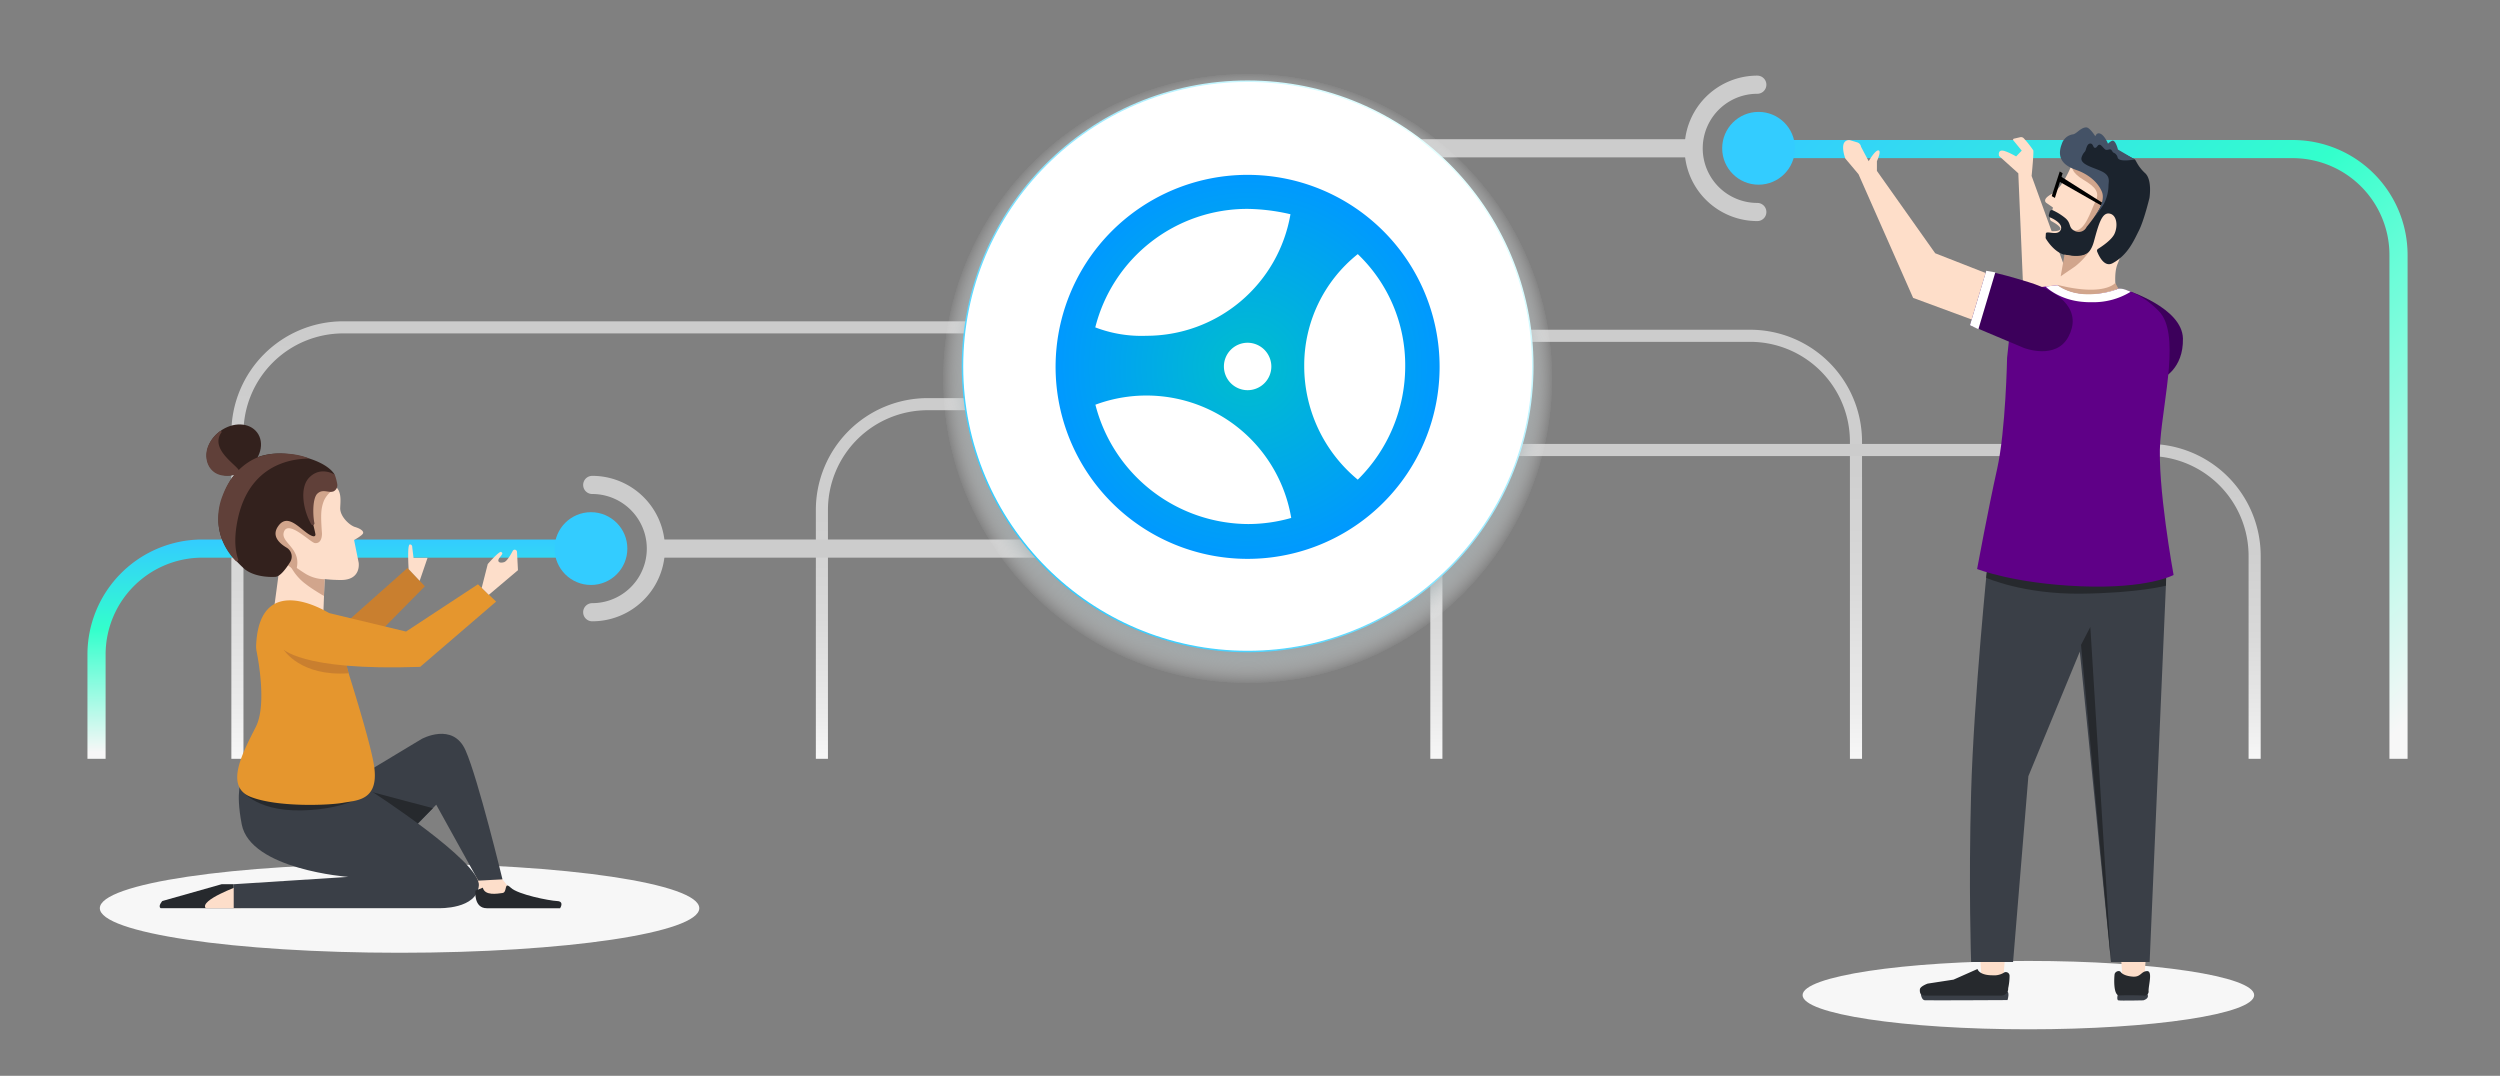
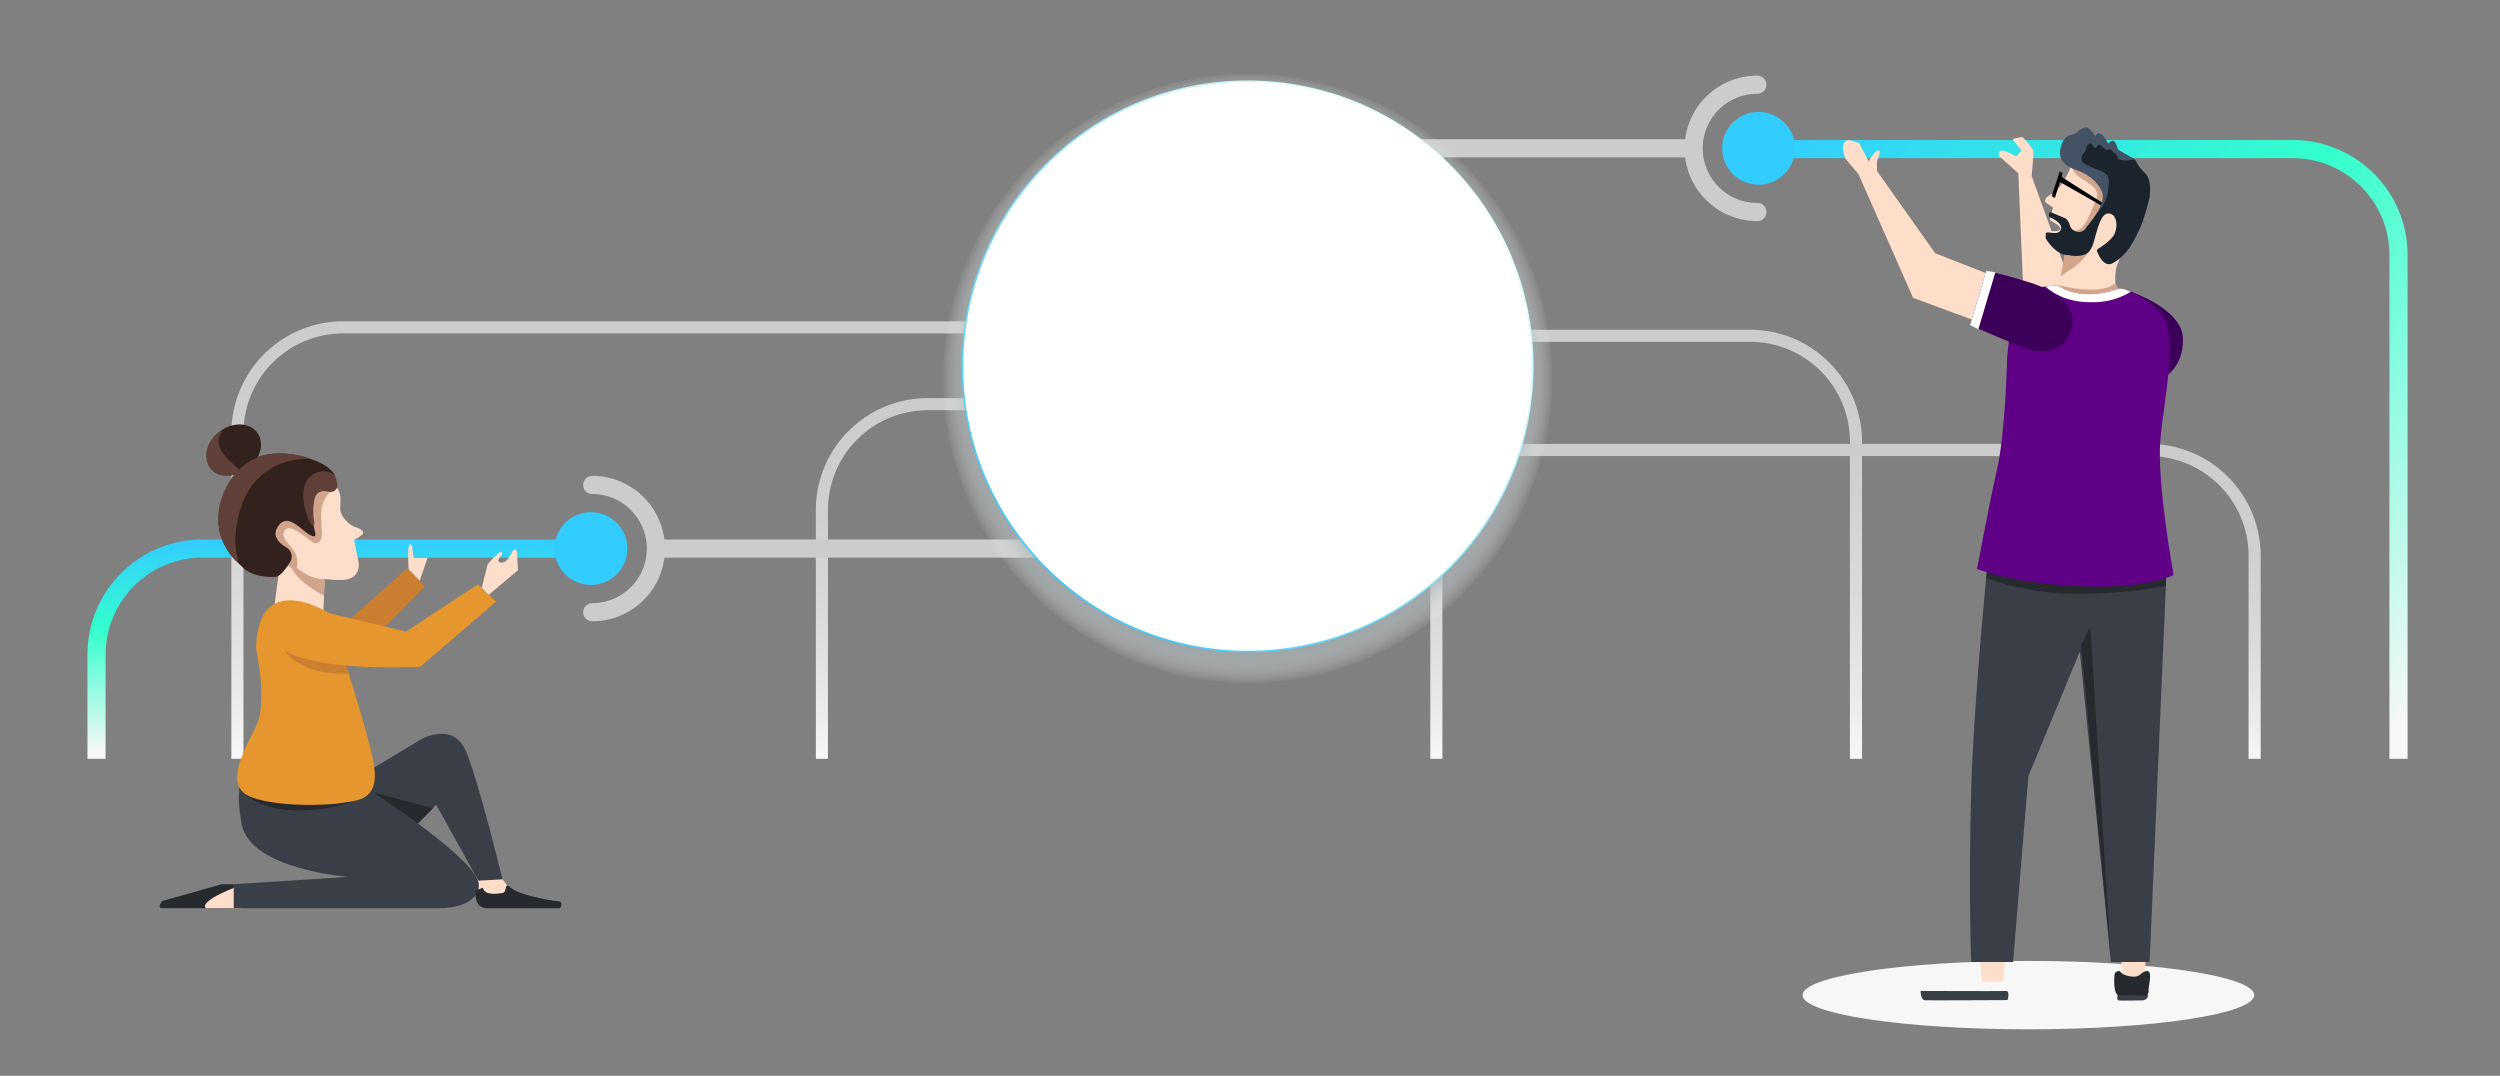
<svg xmlns="http://www.w3.org/2000/svg" xmlns:xlink="http://www.w3.org/1999/xlink" id="Layer_1" data-name="Layer 1" viewBox="0 0 826.41 355.63">
  <rect x="0" y="0" width="826.41" height="355.63" fill="#808080" stroke="none" />
  <defs>
    <linearGradient id="gradient_68" x1="559.53" x2="559.53" y1="250.83" y2="109" gradientUnits="userSpaceOnUse">
      <stop offset="0" stop-color="#f7f7f7" />
      <stop offset=".13" stop-color="#ebebeb" />
      <stop offset=".39" stop-color="#dadada" />
      <stop offset=".67" stop-color="#cfcfcf" />
      <stop offset="1" stop-color="#ccc" />
    </linearGradient>
    <linearGradient id="gradient_19" x1="837.64" x2="628.51" y1="209.05" y2="-.09" gradientUnits="userSpaceOnUse">
      <stop offset=".03" stop-color="#f7f7f7" />
      <stop offset=".54" stop-color="#3fc" />
      <stop offset="1" stop-color="#3cf" />
    </linearGradient>
    <linearGradient id="gradient_80" x1="601.84" x2="601.84" y1="250.83" y2="146.75" gradientUnits="userSpaceOnUse">
      <stop offset="0" stop-color="#f7f7f7" />
      <stop offset=".14" stop-color="#eaeaea" />
      <stop offset=".39" stop-color="#d9d9d9" />
      <stop offset=".66" stop-color="#cfcfcf" />
      <stop offset="1" stop-color="#ccc" />
    </linearGradient>
    <linearGradient xlink:href="#gradient_68" id="gradient_64" x1="474.81" x2="474.81" y1="250.83" y2="138.59" />
    <linearGradient id="gradient_76" x1="319.62" x2="319.62" y1="250.83" y2="131.6" gradientUnits="userSpaceOnUse">
      <stop offset="0" stop-color="#f7f7f7" />
      <stop offset=".13" stop-color="#ebebeb" />
      <stop offset=".39" stop-color="#dadada" />
      <stop offset=".67" stop-color="#cfcfcf" />
      <stop offset="1" stop-color="#ccc" />
    </linearGradient>
    <linearGradient id="gradient_79" x1="200.84" x2="200.84" y1="250.83" y2="106.21" gradientUnits="userSpaceOnUse">
      <stop offset="0" stop-color="#f7f7f7" />
      <stop offset=".14" stop-color="#eaeaea" />
      <stop offset=".39" stop-color="#d9d9d9" />
      <stop offset=".66" stop-color="#cfcfcf" />
      <stop offset="1" stop-color="#ccc" />
    </linearGradient>
    <linearGradient id="gradient_22" x1="112.13" x2="112.13" y1="250.83" y2="178.34" gradientUnits="userSpaceOnUse">
      <stop offset=".03" stop-color="#f7f7f7" />
      <stop offset=".59" stop-color="#3fc" />
      <stop offset="1" stop-color="#3cf" />
    </linearGradient>
    <linearGradient id="gradient_48" x1="345.59" x2="479.24" y1="187.94" y2="54.29" gradientUnits="userSpaceOnUse">
      <stop offset="0" stop-color="#3cf" />
      <stop offset=".99" stop-color="#e3ffff" />
    </linearGradient>
    <radialGradient id="gradient_38" cx="412.42" cy="125.11" r="100.74" gradientUnits="userSpaceOnUse">
      <stop offset="0" stop-color="#909da0" />
      <stop offset=".84" stop-color="#909da0" />
      <stop offset=".86" stop-color="#94a1a4" stop-opacity=".96" />
      <stop offset=".89" stop-color="#a1abae" stop-opacity=".84" />
      <stop offset=".92" stop-color="#b4bdbf" stop-opacity=".65" />
      <stop offset=".96" stop-color="#d0d5d6" stop-opacity=".38" />
      <stop offset="1" stop-color="#f3f4f4" stop-opacity=".04" />
      <stop offset="1" stop-color="#f7f7f7" stop-opacity="0" />
    </radialGradient>
    <radialGradient id="gradient_7" cx="412.42" cy="121.27" r="63.47" gradientUnits="userSpaceOnUse">
      <stop offset="0" stop-color="#00becd" />
      <stop offset="1" stop-color="#09f" />
    </radialGradient>
    <style>.cls-12,.cls-3{fill:none;stroke-miterlimit:10;stroke-width:6px;stroke:#ccc}.cls-12{stroke-linecap:round}.cls-13{fill:#3cf}.cls-14{fill:#f7f7f7}.cls-15{fill:#fddeca}.cls-16{fill:#3a3f47}.cls-17{fill:#26292d}.cls-18{fill:#3c005b}.cls-19{fill:#fedec9}.cls-20{fill:#d1a58c}.cls-24{fill:#e5962e}.cls-26{fill:#33211d}.cls-27{fill:#604039}</style>
  </defs>
  <path d="M613.52 250.83V146a35 35 0 0 0-35-35h-75" style="fill:none;stroke-miterlimit:10;stroke-width:4px;stroke:url(#gradient_68)" />
  <path d="M792.86 250.83V84.28a35 35 0 0 0-35-35H582.15" style="fill:none;stroke-miterlimit:10;stroke-width:6px;stroke:url(#gradient_19)" />
  <path d="M559.84 49.02H447.82" class="cls-3" />
  <path d="M745.3 250.83v-67.08a35 35 0 0 0-35-35H456.37" style="fill:none;stroke-miterlimit:10;stroke-width:4px;stroke:url(#gradient_80)" />
  <path d="M474.81 250.83V138.59" style="fill:none;stroke-miterlimit:10;stroke-width:4px;stroke:url(#gradient_64)" />
  <path d="M271.69 250.83V168.6a35 35 0 0 1 35-35h62.86" style="fill:none;stroke-miterlimit:10;stroke-width:4px;stroke:url(#gradient_76)" />
  <path d="M325.19 108.21H113.48a35 35 0 0 0-35 35v107.62" style="fill:none;stroke-miterlimit:10;stroke-width:4px;stroke:url(#gradient_79)" />
  <path d="M31.91 250.83v-34.49a35 35 0 0 1 35-35h128.44" style="fill:none;stroke-miterlimit:10;stroke-width:6px;stroke:url(#gradient_22)" />
  <path d="M216.8 181.34h161.85" class="cls-3" />
  <circle cx="412.42" cy="125.11" r="100.74" style="fill:url(#gradient_38)" />
  <circle cx="412.42" cy="121.11" r="94.26" style="stroke-miterlimit:10;fill:#fff;stroke-width:.5px;stroke:url(#gradient_48)" />
-   <path d="M412.42 57.8a63.47 63.47 0 1 0 63.46 63.47 63.47 63.47 0 0 0-63.46-63.47m0 11.25a66 66 0 0 1 14.16 1.77A48.33 48.33 0 0 1 379 111a42.7 42.7 0 0 1-16.94-2.78 51.83 51.83 0 0 1 50.36-39.17m7.84 52.09a7.84 7.84 0 1 1-7.84-7.84 7.88 7.88 0 0 1 7.84 7.84m-7.59 52.09a52.4 52.4 0 0 1-50.57-39.45 48.52 48.52 0 0 1 64.73 37.43 52 52 0 0 1-14.16 2.02m36.16-14.67a48.69 48.69 0 0 1-17.7-37.42A47 47 0 0 1 448.83 84a50.75 50.75 0 0 1 15.68 37.17 52.7 52.7 0 0 1-15.68 37.39" style="fill:url(#gradient_7)" />
  <path d="M580.9 28a21 21 0 1 0 0 42.08" class="cls-12" />
  <circle cx="581.32" cy="49.02" r="12.03" class="cls-13" />
  <path d="M195.77 202.38a21 21 0 0 0 0-42.08" class="cls-12" />
  <circle cx="195.35" cy="181.34" r="12.03" class="cls-13" />
  <ellipse cx="670.51" cy="328.95" class="cls-14" rx="74.64" ry="11.3" />
  <path d="m654.55 316.12.55 8.37h7.05l.66-8.37zm46.57 0 .55 8.37h7.05l.66-8.37z" class="cls-15" />
  <path d="M697.82 318h12.77l5.72-132.33h-59.23s-4.62 45.14-5.5 76.19 0 56.14 0 56.14h13.87l5.06-61.43 17-41.17Z" class="cls-16" />
  <path d="m690.99 207.24-3.08 5.95 9.91 104.8zm-33.25-25.32-1.18 9.08s12.19 5.47 31.35 5.25S716 193.6 716 193.6v-11.68Z" class="cls-17" />
  <path d="M714.77 125.11s7.05-3.08 6.83-13.21-18.27-15.84-18.27-15.84Z" class="cls-18" />
  <path d="m668.83 96.29-1.65-39-6.37-5.74s-.44-1.54.77-1.76 4.88 1.92 4.88 1.92l1.85-1.92-2.82-3.45a.35.35 0 0 1 .23-.5l2.07-.48a1.24 1.24 0 0 1 1.23.39 33 33 0 0 1 3.11 3.95c.22.66-.55 8.47-.55 8.47l10.57 29.18-1.12 8Z" class="cls-19" />
  <path d="M700.57 102.08s-2.62-10-.57-14.85 8.67-25.35 8.67-25.35l-23.81-7.46s-3 7.78-6.58 9.67-1.8 3-1.8 3l2.15 1.5-.63 2.58-.27.7a1 1 0 0 0 .49 1.29c1.14.61 3.08 1.78 2.86 2.56-.32 1.1-4.4.59-4.4.59l-.46 1.36 6.21 6.22s1.34 4.57-1.5 8.12a8.41 8.41 0 0 0-1.81 7.12s18.43 5.5 21.45 2.95" class="cls-19" />
  <path d="M685 55.31s-.21 1.79 3.76 4.15 5.42 4.18 3.94 7.09c-1.59 3.15-3.52 10.27-7.21 9.64 0 0 4.08 3.64 9-6.52 4.6-9.48 4-9.79.92-10.91S685 55.31 685 55.31" class="cls-20" />
-   <path d="m677.56 70-.27 1a.73.73 0 0 0 .41.87c1.21.51 4.35 2.13 3.52 4.08-1 2.25-4.81.08-4.94 1.27l-.07 1.27a.7.7 0 0 0 .1.42c.56.93 3.14 4.91 6.81 5.46 4.16.64 7.49 1.22 9.06-4.57s2.66-9.64 5.15-9.2 2.82 4.19 1.63 6.73c-.94 2-4.17 4.16-5.42 4.93a.73.73 0 0 0-.29.91c.48 1.2 2.29 5.36 5.11 3.83 5-2.69 7-7.43 8.7-10.81s3.47-10.74 3.47-10.74 1-6-1.44-8.22-3-4.28-3.41-4.53c0 0-14.21-7.34-14.22-7.36-.2-1.74-6.61-1.11-9.17 2.08s1.71 6.12 3.71 7.37 10.49 4.65 10 9.1S689.77 75 689.77 75a2.84 2.84 0 0 1-3.77 1.41c-2.38-1.06-1.19-2.39-3.13-4.19a19 19 0 0 0-4.27-2.7.73.73 0 0 0-1.04.48" style="fill:#1b232d" />
+   <path d="m677.56 70-.27 1a.73.73 0 0 0 .41.87c1.21.51 4.35 2.13 3.52 4.08-1 2.25-4.81.08-4.94 1.27l-.07 1.27a.7.7 0 0 0 .1.42c.56.93 3.14 4.91 6.81 5.46 4.16.64 7.49 1.22 9.06-4.57s2.66-9.64 5.15-9.2 2.82 4.19 1.63 6.73c-.94 2-4.17 4.16-5.42 4.93a.73.73 0 0 0-.29.91c.48 1.2 2.29 5.36 5.11 3.83 5-2.69 7-7.43 8.7-10.81s3.47-10.74 3.47-10.74 1-6-1.44-8.22-3-4.28-3.41-4.53c0 0-14.21-7.34-14.22-7.36-.2-1.74-6.61-1.11-9.17 2.08s1.71 6.12 3.71 7.37 10.49 4.65 10 9.1S689.77 75 689.77 75a2.84 2.84 0 0 1-3.77 1.41c-2.38-1.06-1.19-2.39-3.13-4.19" style="fill:#1b232d" />
  <path d="M682.47 84.14s6.07 1.58 8.19-1.06a22.6 22.6 0 0 1-4.72 5l-4.75 3.24Z" class="cls-20" />
  <path d="M653.56 188.09s12.11 4.84 34.35 5.72 30.6-3.74 30.6-3.74-5.5-29.95-4.4-44.26 6.61-35.67-.44-42.93-13.43-7.49-13.43-7.49-3.73 2-10.35 1.76-9.69-2.86-9.69-2.86l-14.31 1.54-2.42 22.46s-.44 24-3.3 36.77-6.61 33.03-6.61 33.03" style="fill:#5f0087" />
  <path d="m615.19 48.51 2.53 4.78s2.12-3.69 3.22-3.58-.5 3.58-.5 3.58v3.21l19.27 27.22 17.72 6.94-4.43 15.41-20.59-7.6-18.05-40.88-4.36-5.18s-1.16-3-.56-4.85a1.82 1.82 0 0 1 2.32-1.15l2.27.68a1.8 1.8 0 0 1 1.16 1.42" class="cls-19" />
  <path d="M651.19 107.5 669 115s10.62 4.18 14.78-3.75-1.35-14.37-13.24-18c-11.72-3.63-14-3.53-14-3.53Z" class="cls-18" />
  <path d="M634.86 327.57s0 3 1.45 3.08 27.3-.06 27.3-.06 1-3.07-.55-3c-3.52.09-28.2-.02-28.2-.02" class="cls-16" />
-   <path d="M664.29 322.5a1.23 1.23 0 0 0-2-.89 6.2 6.2 0 0 1-3.59.79c-4.62 0-5-2.09-5-2.09l-7.93 3.52-8.58 1.32s-2.43.88-2.54 1.87.11 2.09 1.88 2.09h24.88a2.28 2.28 0 0 0 2.42-2.42 20 20 0 0 0 .46-4.19" class="cls-17" />
  <path d="M700.24 328s-.77 2.5 0 2.68 8.26 0 8.26 0 2.75-.7.88-2.68-9.14 0-9.14 0" class="cls-16" />
  <path d="M705.08 322.84s-3-.11-4.07-1.54c-.52-.68-1.87-.11-2 .77s-.55 7.16 1.65 7 7.82 0 7.82 0a1.38 1.38 0 0 0 1.76-1.54c0-2 1.43-6.65-.55-6.52s-1.97 1.99-4.61 1.83" class="cls-17" />
  <path d="m653.98 108.83-2.79-1.33 5.39-17.99 3.01.52zm26.22-14.54a17.47 17.47 0 0 0 8.65 2.81c7.1.45 11.35-1.68 11.39-1.71a9 9 0 0 1 1.66.16c.6.13 2.46.88 2.46.88a23.6 23.6 0 0 1-12.87 3.47c-.86 0-1.76 0-2.72-.09-8.07-.58-12.46-4.94-12.57-5.09Z" style="fill:#fff" />
-   <ellipse cx="132.08" cy="300.22" class="cls-14" rx="99.08" ry="14.73" />
  <path d="m157.15 289.43 1.68 7.07h10.02v-2.3l-3.73-4.77z" class="cls-15" />
  <path d="M77.26 292.29h-4l-19.6 5.55s-1.54 1.68-.55 2.38h24.15Z" class="cls-17" />
  <path d="M68 300.22h11.68l-.5-7.44S65.8 297.54 68 300.22" class="cls-15" />
  <path d="m116.68 257.94 22.67-13.65s10.35-5.73 14.54 3.74 12.21 42.65 12.21 42.65l-8 .43L144.2 266l-7.27 7.57Z" class="cls-16" />
  <path d="m135.83 274.45 7.25-7.29-22-5.83z" class="cls-17" />
  <path d="M79.9 257.94s-2.16 3.2 0 14.53c2.87 15 35.23 17.4 35.23 17.4l-37.87 2.42v7.92h67.82s12.55.44 13.21-7.48-35.67-31.27-35.67-31.27Z" class="cls-16" />
  <path d="M79.18 260.35s4.36 7.92 20.65 7.54 22.79-6.43 22.79-6.43Z" class="cls-17" />
  <path d="m106.69 208.27.89-24.3-15.29 4.46-2.54 18.93z" class="cls-15" />
  <path d="M84.67 213.26a8.6 8.6 0 0 0 .17 2.15c.77 3.89 3.18 17.86-.21 24.74-4 8-10.68 19.7-1.87 23.23s25.87 2.86 30.6 2 12.44-.66 10.13-13.21-14.64-49.45-14.64-49.45S85.83 188 84.67 213.26" class="cls-24" />
  <path d="m159.6 293.43-2.45 1s-.63 5.8 3.77 5.8h24.22s1.54-2.27-1-2.38-12.93-2.14-15.3-4.41-1 1.54-2.75 1.76-5.83.98-6.49-1.77" class="cls-17" />
  <path d="m124.6 209.87 15.85-16.07-5.73-6.06-20.7 18.39zm-9.34 12.69-.7-2.67-20.74-5.07s5.49 8.89 21.44 7.74" style="fill:#c97f2f" />
  <path d="M93.11 214.17s5.59 7.7 45.78 6.27L164 198.86l-6-5.72-23.78 15.63-35.34-8.48Z" class="cls-24" />
  <path d="m161.58 196.63 9.64-8.14-.32-6.09a.75.75 0 0 0-1.4-.31c-.85 1.62-2 3.46-2.84 3.73-1.56.49-2.53-.17-1.51-1.49s1.13-1.38.55-1.87-4.47 4-4.47 4l-2 7.87ZM136.7 184.4l-.41-3.34s.08-1.16-.83-1.08-.38 8.14-.38 8.14l3.65 3.87 2.6-7.59Zm-43.59 3.15a48.4 48.4 0 0 0 19.59 4.18c6.83 0 5.86-5.75 5.86-5.75l-1.51-7.47s2.89-1.57 3-2.31-1-1.49-2.72-2-5-3.46-4.87-6.35.66-6.77-3.39-8-22.21 13.54-22.21 13.54Z" class="cls-15" />
  <path d="m107.07 197 .2-5.53a12.6 12.6 0 0 1-5.88-1.57c-1.61-.91-5.93-4-5.93-4a17.14 17.14 0 0 0 5.71 7.25c2 1.59 5.9 3.85 5.9 3.85" class="cls-20" />
  <path d="M111.33 161.26a8.7 8.7 0 0 0-4.25 4.25c-1 2.61-1.11 4.45-.65 10.77 0 0 .19 3.52-2.34 3.24-1.48-.16-8.9-7.92-10.27-3.61-1.14 3.61 6.4 5.43 4 12.84 0 0-14.39-9.23-9.58-15.09 3.88-4.73 10.44-2.79 10.44-2.79s4.07-13.87 12.65-9.61m588.91-65.87-1-1.86s-3.55 4.58-19.18.62c-.06 0 6.71 6.13 20.18 1.24" class="cls-20" />
  <path d="M110.61 156.91s-1.51-3.43-9.44-5.66c-11.42-3.22-23.26-1.4-28 14.56-3.29 11 2.63 17.57 7.27 21.93 2.93 2.77 8 3.1 10.57 2.95 1.59-.09 3.52-2.67 4.92-4.92a3.43 3.43 0 0 0-1.24-4.77c-2.39-1.43-5-3.86-2.74-7.05 3.56-5.15 8.25 2.53 11.55 3.31.51.12.85-.17.76-.69-.59-3.84-5.59-16.28 6.35-19.66" class="cls-26" />
  <path d="M111.45 159.87a2.28 2.28 0 0 1-1.09 2.51c-1.62.77-3.51-.95-5.42.77-1.61 1.46-1.6 6.92-1 9.82a.57.57 0 0 1-1 .41c-2.57-4.26-4.14-12.07-.69-15.55 3.85-3.88 8.4-.92 8.4-.92a15.7 15.7 0 0 1 .8 2.96" class="cls-27" />
  <ellipse cx="77.3" cy="148.74" class="cls-26" rx="9.63" ry="7.69" transform="rotate(-36.8 77.307 148.75)" />
  <path d="M73.16 143a.31.31 0 0 0-.45-.43 11.4 11.4 0 0 0-3.92 4.93c-1.84 4.58.56 11 8.13 9.56.81-.15 1.51.21 2.09-1.2s-9.96-6.97-5.85-12.86" class="cls-27" />
  <path d="M86 150.88c.56-.2 2.23-.57 2.81-.68 1-.18 7.62-1 13.2 1.28 1.43.59-19-2.3-23.53 20.71-.76 3.86-1.18 8.73.25 12.65a.51.51 0 0 1-.86.52 20.08 20.08 0 0 1-4.22-21.7c3.4-8.98 9.94-11.97 12.35-12.78" class="cls-27" />
  <path d="m705.68 52.7-5.56-3.27s-.68-2.8-1.67-2.93c-.53-.06-1.63 1-1.63 1s-1.07-2.78-2.62-3.35c-1.14-.43-1.56.9-1.56.9s-1.83-2.94-3-2.94c-1.77 0-3.18 2.08-4.32 2.29a4.55 4.55 0 0 0-3.76 3.18c-2.28 5.86 2.3 7.74 5.08 8.72s6.57 3.28 8.16 7.06c1.48 3.54-2.71 8.64-2.71 8.64a31.6 31.6 0 0 0 3.43-4.7 14.1 14.1 0 0 0 1.48-5.94c0-1.26.71-3-1.72-4.43s-8.05-2.38-7.15-5a4.7 4.7 0 0 1 1.08-1.83c.38-.38.52-2.52 1.66-2.64s.93 1.41 1.68 1.41.79-1.22 1.7-1c.36.1 1.47 1.53 1.79 1.62.7.21 1.23-.25 1.72-.07.28.12.59.88.81 1A2.28 2.28 0 0 1 700 52c.31 1.8 5.68.7 5.68.7" style="fill:#445266" />
  <path d="m680.88 56.68-2.66 8.15 1.06.59 2.55-8.17z" />
  <path d="m681.19 58.31 13.68 8.66-.39.91-13.67-7.81z" />
</svg>